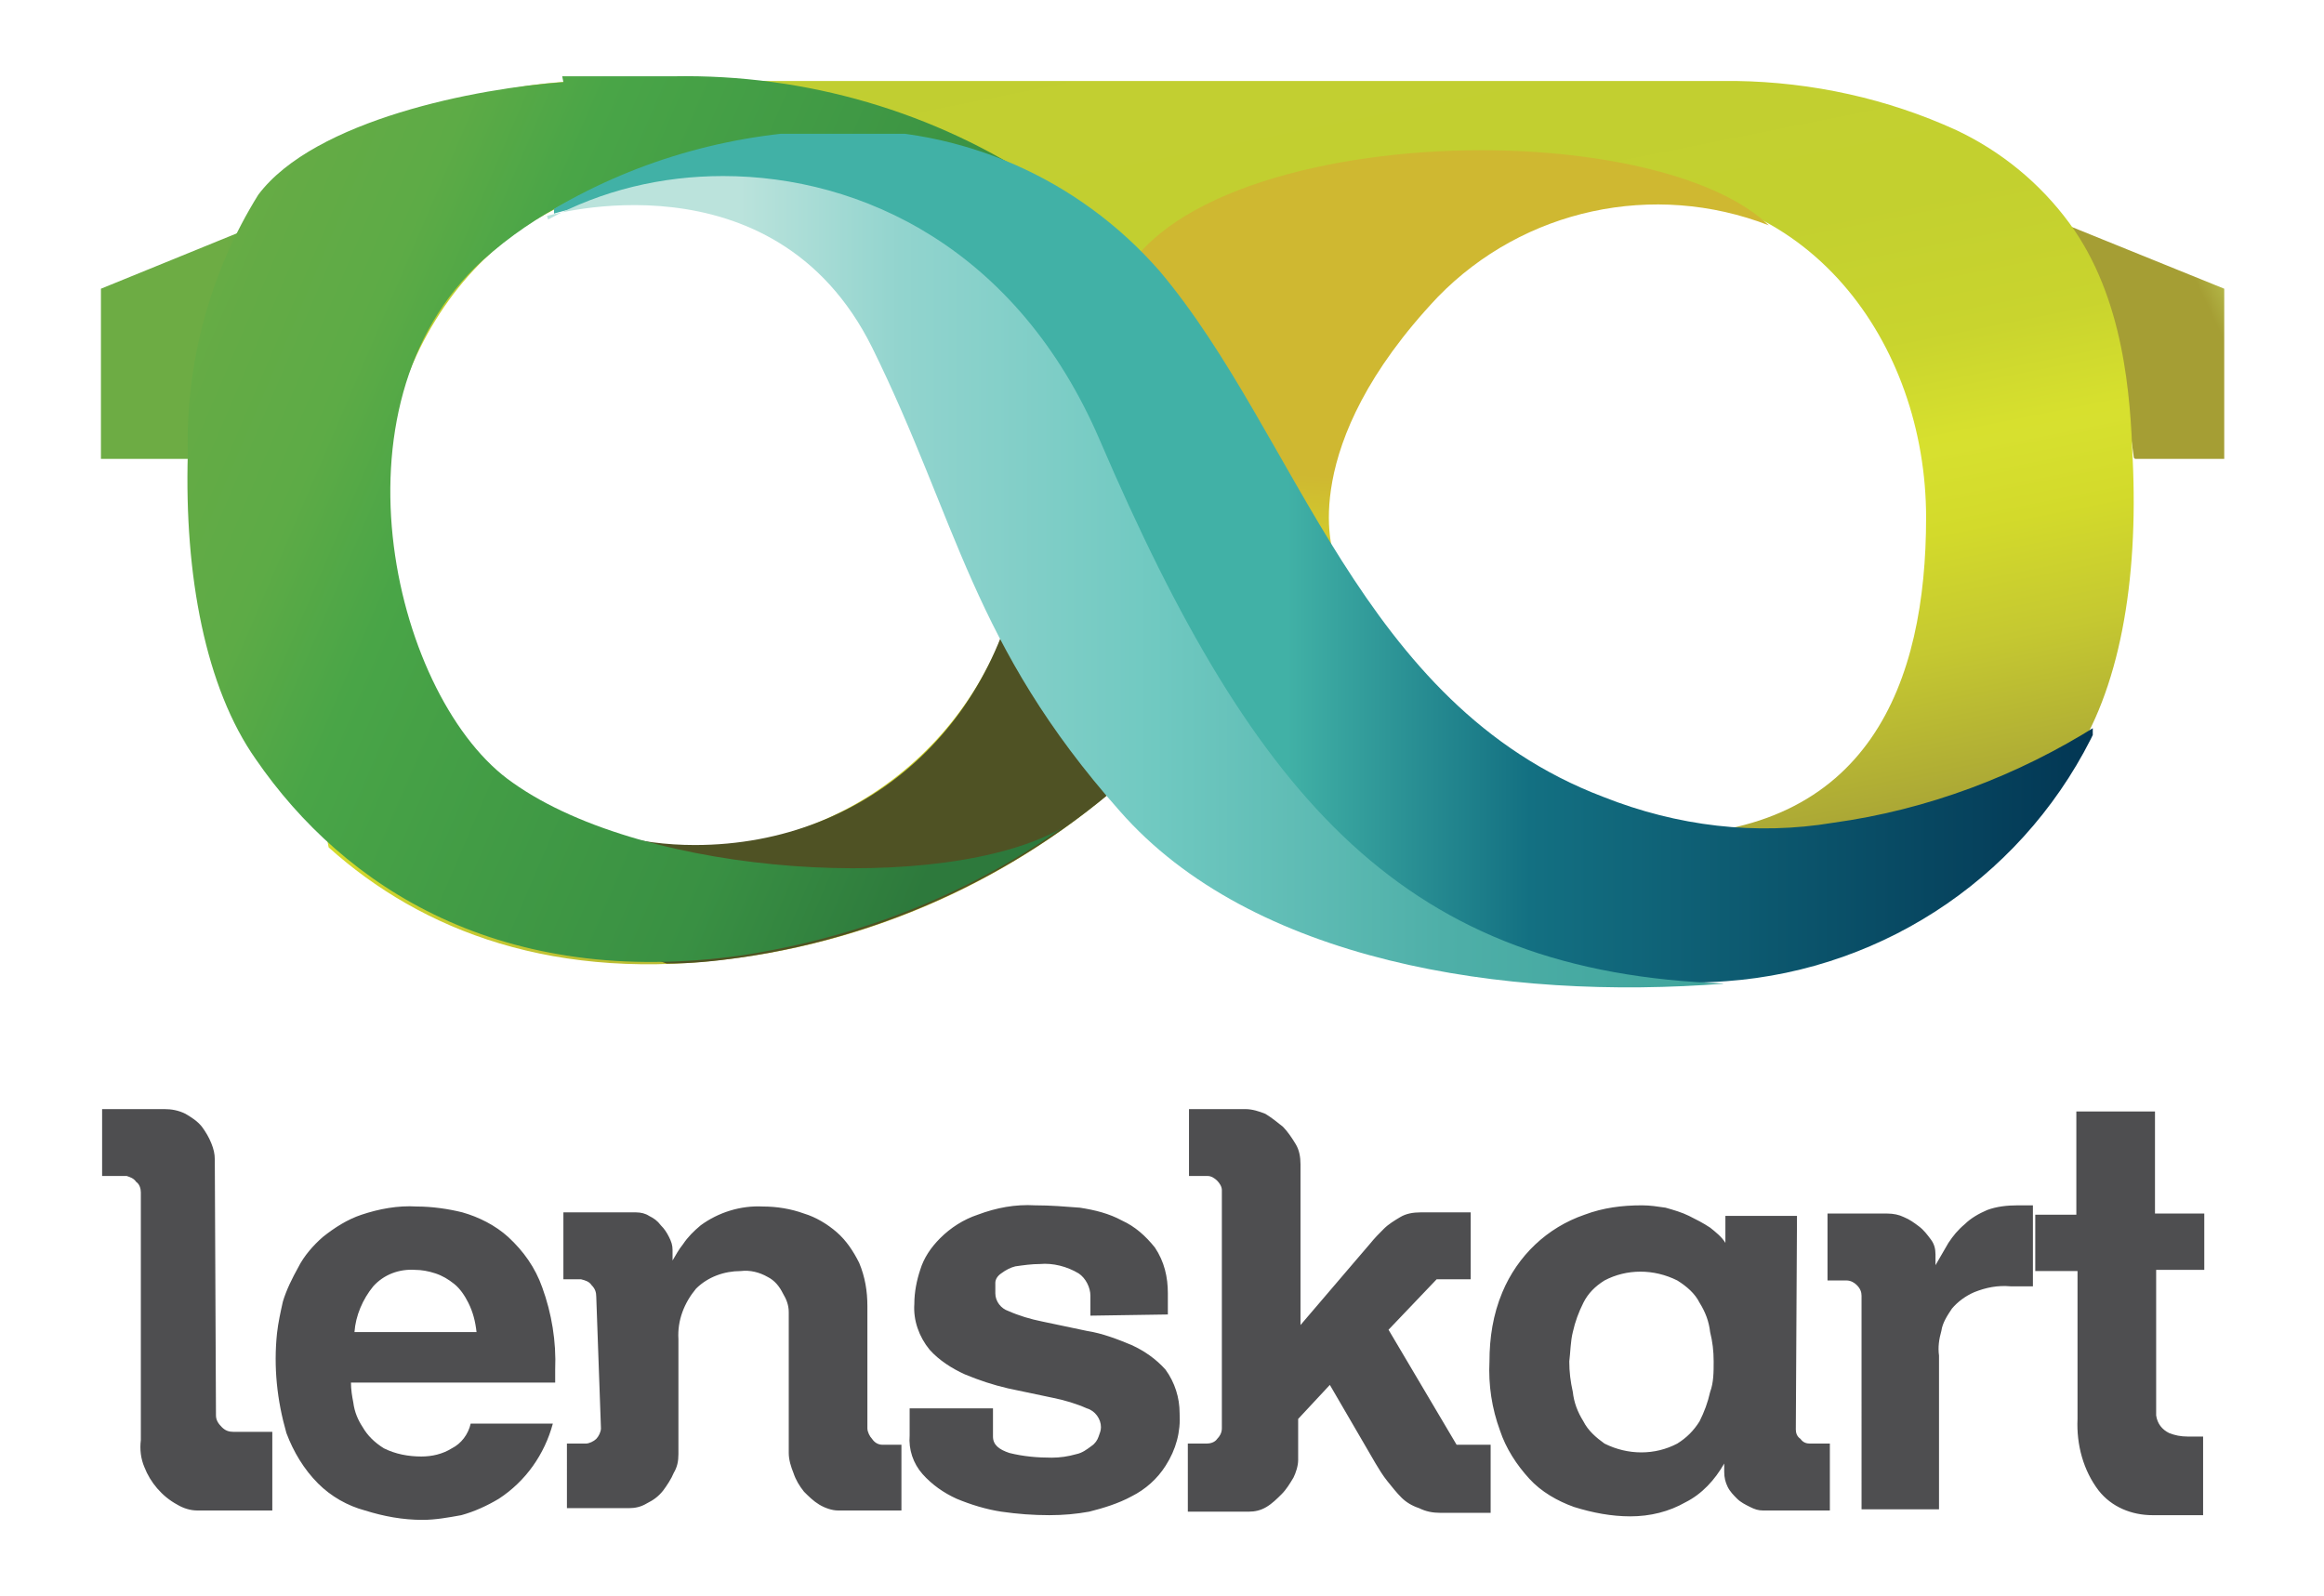
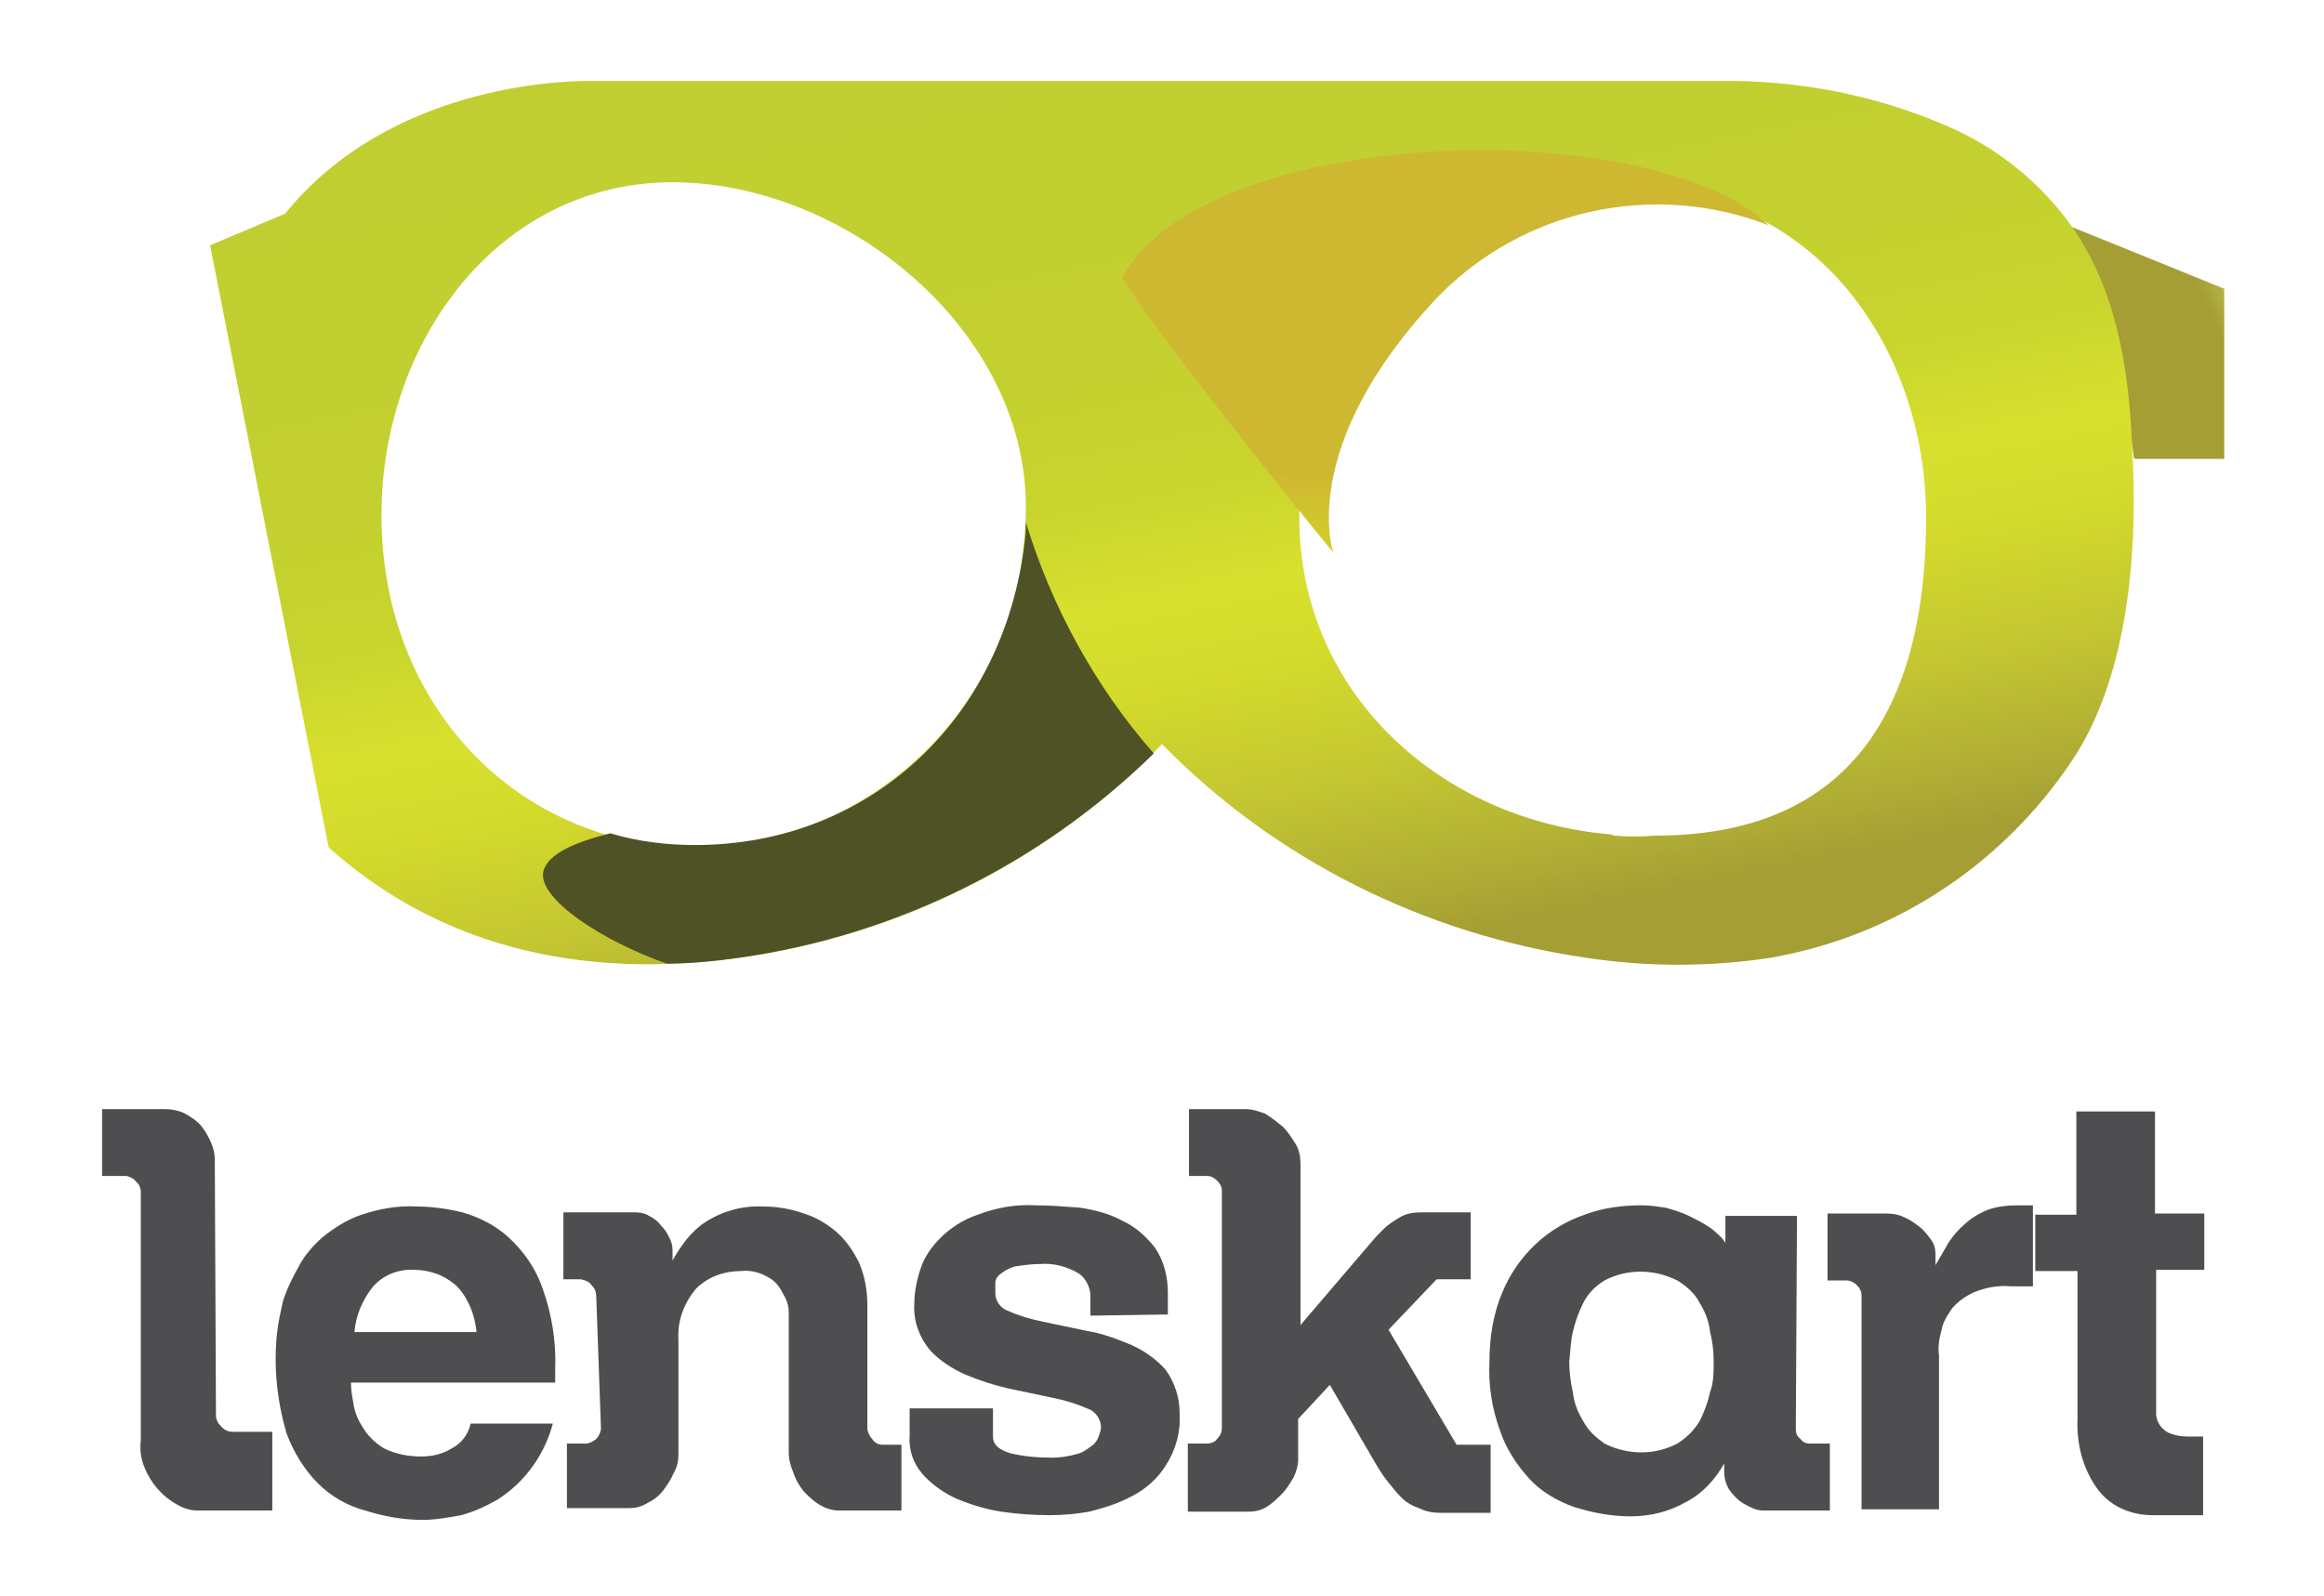
<svg xmlns="http://www.w3.org/2000/svg" xmlns:ns1="http://sodipodi.sourceforge.net/DTD/sodipodi-0.dtd" xmlns:ns2="http://www.inkscape.org/namespaces/inkscape" xmlns:xlink="http://www.w3.org/1999/xlink" version="1.0" id="katman_1" x="0px" y="0px" viewBox="0 0 594 408" xml:space="preserve" ns1:docname="Lenskart logo.svg" width="594" height="408" ns2:version="0.92.4 (5da689c313, 2019-01-14)">
  <defs id="defs237" />
  <ns1:namedview pagecolor="#ffffff" bordercolor="#666666" borderopacity="1" objecttolerance="10" gridtolerance="10" guidetolerance="10" ns2:pageopacity="0" ns2:pageshadow="2" ns2:window-width="1920" ns2:window-height="1001" id="namedview235" showgrid="false" ns2:zoom="1.0004239" ns2:cx="290.14999" ns2:cy="216.05" ns2:window-x="-9" ns2:window-y="41" ns2:window-maximized="1" ns2:current-layer="katman_1" />
  <style type="text/css" id="style2">
	.st0{fill:#4E4E50;}
	.st1{clip-path:url(#SVGID_2_);}
	.st2{fill:url(#SVGID_3_);}
	.st3{clip-path:url(#SVGID_5_);}
	.st4{fill:url(#SVGID_6_);}
	.st5{clip-path:url(#SVGID_8_);}
	.st6{fill:url(#SVGID_9_);}
	.st7{clip-path:url(#SVGID_11_);}
	.st8{fill:url(#SVGID_12_);}
	.st9{clip-path:url(#SVGID_14_);}
	.st10{fill:url(#SVGID_15_);}
	.st11{clip-path:url(#SVGID_17_);}
	.st12{fill:url(#SVGID_18_);}
	.st13{clip-path:url(#SVGID_20_);}
	.st14{fill:url(#SVGID_21_);}
	.st15{clip-path:url(#SVGID_23_);}
	.st16{fill:url(#SVGID_24_);}
	.st17{fill:none;}
</style>
  <g id="Layer_2" transform="matrix(3,0,0,3,-216,-186)">
    <g id="Layer_1-2">
      <path class="st0" d="m 90.4,182.6 c 0,0.4 0.2,0.7 0.5,1 0.3,0.3 0.6,0.4 1,0.4 h 3.3 v 6.7 h -6.4 c -0.6,0 -1.2,-0.2 -1.7,-0.5 -1.3,-0.7 -2.3,-1.9 -2.8,-3.2 -0.3,-0.7 -0.4,-1.5 -0.3,-2.3 v -21.1 c 0,-0.3 -0.1,-0.7 -0.4,-0.9 -0.2,-0.3 -0.5,-0.4 -0.8,-0.5 h -2.1 v -5.7 H 86 c 0.6,0 1.2,0.1 1.8,0.4 0.5,0.3 1,0.6 1.4,1.1 0.3,0.4 0.6,0.9 0.8,1.4 0.2,0.5 0.3,0.9 0.3,1.4 z m 28.7,0.7 c -0.7,2.6 -2.3,4.9 -4.6,6.4 -1,0.6 -2.1,1.1 -3.2,1.4 -1.1,0.2 -2.2,0.4 -3.3,0.4 -1.7,0 -3.3,-0.3 -4.9,-0.8 -1.5,-0.4 -2.9,-1.2 -4,-2.3 -1.2,-1.2 -2.1,-2.7 -2.7,-4.3 -0.8,-2.8 -1.1,-5.6 -0.8,-8.5 0.1,-0.9 0.3,-1.8 0.5,-2.7 0.3,-1 0.8,-2 1.3,-2.9 0.5,-1 1.3,-1.9 2.1,-2.6 1,-0.8 2.1,-1.5 3.3,-1.9 1.5,-0.5 3.1,-0.8 4.7,-0.7 1.3,0 2.7,0.2 3.9,0.5 1.4,0.4 2.8,1.1 3.9,2.1 1.3,1.2 2.3,2.6 2.9,4.3 0.8,2.2 1.2,4.6 1.1,7 v 1.1 h -17.4 c 0,0.6 0.1,1.2 0.2,1.7 0.1,0.8 0.4,1.5 0.8,2.1 0.4,0.7 1,1.3 1.8,1.8 1,0.5 2.1,0.7 3.2,0.7 0.9,0 1.8,-0.2 2.6,-0.7 0.8,-0.4 1.4,-1.2 1.6,-2.1 z m -6.5,-7.8 c -0.1,-0.9 -0.3,-1.7 -0.7,-2.5 -0.3,-0.6 -0.7,-1.2 -1.2,-1.6 -0.5,-0.4 -1,-0.7 -1.6,-0.9 -0.6,-0.2 -1.2,-0.3 -1.7,-0.3 -1.4,-0.1 -2.7,0.4 -3.6,1.4 -0.9,1.1 -1.5,2.5 -1.6,3.9 z m 10.2,-3 c 0,-0.4 -0.1,-0.7 -0.4,-1 -0.2,-0.3 -0.5,-0.4 -0.9,-0.5 H 120 v -5.7 h 6.2 c 0.4,0 0.8,0.1 1.1,0.3 0.4,0.2 0.7,0.4 1,0.8 0.3,0.3 0.5,0.6 0.7,1 0.2,0.4 0.3,0.7 0.3,1.1 v 0.9 c 0.3,-0.5 0.5,-0.9 0.9,-1.4 0.4,-0.6 0.9,-1.1 1.5,-1.6 1.5,-1.1 3.4,-1.7 5.3,-1.6 1.2,0 2.4,0.2 3.5,0.6 1,0.3 2,0.9 2.8,1.6 0.8,0.7 1.4,1.6 1.9,2.6 0.5,1.2 0.7,2.4 0.7,3.7 v 10.4 c 0,0.3 0.2,0.7 0.4,0.9 0.2,0.3 0.5,0.5 0.9,0.5 h 1.6 v 5.6 h -5.4 c -0.5,0 -1.1,-0.2 -1.6,-0.5 -0.5,-0.3 -0.9,-0.7 -1.3,-1.1 -0.4,-0.5 -0.7,-1 -0.9,-1.6 -0.2,-0.5 -0.4,-1.1 -0.4,-1.7 v -12 c 0,-0.6 -0.2,-1.1 -0.5,-1.6 -0.3,-0.6 -0.7,-1.1 -1.3,-1.4 -0.7,-0.4 -1.5,-0.6 -2.3,-0.5 -1.4,0 -2.8,0.5 -3.8,1.5 -1,1.2 -1.6,2.7 -1.5,4.3 v 9.8 c 0,0.6 -0.1,1.1 -0.4,1.6 -0.2,0.5 -0.6,1.1 -0.9,1.5 -0.4,0.5 -0.8,0.8 -1.4,1.1 -0.5,0.3 -1,0.4 -1.5,0.4 h -5.3 V 185 h 1.6 c 0.3,0 0.7,-0.2 0.9,-0.4 0.2,-0.2 0.4,-0.6 0.4,-0.9 z" id="path4" ns2:connector-curvature="0" style="fill:#4e4e50" />
      <path class="st0" d="m 164.9,174.1 v -1.7 c 0,-0.7 -0.4,-1.5 -1,-1.9 -1,-0.6 -2.2,-0.9 -3.3,-0.8 -0.7,0 -1.4,0.1 -2.1,0.2 -0.4,0.1 -0.8,0.3 -1.2,0.6 -0.3,0.2 -0.5,0.5 -0.5,0.8 0,0.3 0,0.6 0,0.9 0,0.7 0.5,1.3 1.1,1.5 0.9,0.4 1.9,0.7 2.9,0.9 l 3.8,0.8 c 1.3,0.2 2.6,0.7 3.8,1.2 1.1,0.5 2.1,1.2 2.9,2.1 0.8,1.1 1.2,2.4 1.2,3.7 0.1,1.6 -0.3,3.1 -1.2,4.5 -0.7,1.1 -1.7,2 -2.9,2.6 -1.1,0.6 -2.4,1 -3.6,1.3 -1.1,0.2 -2.2,0.3 -3.4,0.3 -1.4,0 -2.7,-0.1 -4.1,-0.3 -1.3,-0.2 -2.6,-0.6 -3.8,-1.1 -1.1,-0.5 -2.1,-1.2 -2.9,-2.1 -0.8,-0.9 -1.2,-2.1 -1.1,-3.3 V 182 h 7.1 v 2.4 c 0,0.7 0.5,1.1 1.4,1.4 1.2,0.3 2.4,0.4 3.6,0.4 0.7,0 1.4,-0.1 2.1,-0.3 0.5,-0.1 0.9,-0.4 1.3,-0.7 0.3,-0.2 0.5,-0.5 0.6,-0.8 0.1,-0.3 0.2,-0.5 0.2,-0.8 0,-0.7 -0.5,-1.4 -1.2,-1.6 -0.9,-0.4 -1.9,-0.7 -2.9,-0.9 l -3.8,-0.8 c -1.3,-0.3 -2.5,-0.7 -3.7,-1.2 -1.1,-0.5 -2.2,-1.2 -3,-2.1 -0.9,-1.1 -1.4,-2.5 -1.3,-3.9 0,-1 0.2,-2 0.5,-2.9 0.3,-1 0.9,-1.9 1.7,-2.7 0.9,-0.9 2,-1.6 3.2,-2 1.6,-0.6 3.2,-0.9 4.9,-0.8 1.3,0 2.5,0.1 3.8,0.2 1.3,0.2 2.5,0.5 3.6,1.1 1.1,0.5 2,1.3 2.8,2.3 0.8,1.2 1.1,2.5 1.1,3.9 v 1.8 z m 25.4,1.2 5.8,9.8 h 2.9 v 5.8 h -4.3 c -0.6,0 -1.2,-0.1 -1.8,-0.4 -0.6,-0.2 -1.1,-0.5 -1.5,-0.9 -0.4,-0.4 -0.8,-0.9 -1.2,-1.4 -0.4,-0.5 -0.7,-1 -1,-1.5 l -3.9,-6.7 -2.7,2.9 v 3.5 c 0,0.5 -0.2,1.1 -0.4,1.5 -0.3,0.5 -0.6,1 -1,1.4 -0.4,0.4 -0.8,0.8 -1.3,1.1 -0.5,0.3 -1,0.4 -1.5,0.4 h -5.2 V 185 h 1.6 c 0.3,0 0.7,-0.1 0.9,-0.4 0.2,-0.2 0.4,-0.5 0.4,-0.9 v -20.3 c 0,-0.3 -0.2,-0.6 -0.4,-0.8 -0.2,-0.2 -0.5,-0.4 -0.8,-0.4 h -1.6 v -5.7 h 4.8 c 0.6,0 1.2,0.2 1.7,0.4 0.5,0.3 1,0.7 1.5,1.1 0.4,0.4 0.8,1 1.1,1.5 0.3,0.5 0.4,1.1 0.4,1.7 v 13.7 l 4.7,-5.5 1.2,-1.4 c 0.4,-0.5 0.8,-0.9 1.2,-1.3 0.4,-0.4 0.9,-0.7 1.4,-1 0.5,-0.3 1.1,-0.4 1.7,-0.4 h 4.3 v 5.7 h -2.9 z m 34.7,8.5 c 0,0.3 0.1,0.6 0.4,0.8 0.2,0.3 0.5,0.4 0.8,0.4 h 1.7 v 5.7 h -5.7 c -0.4,0 -0.7,-0.1 -1.1,-0.3 -0.4,-0.2 -0.8,-0.4 -1.1,-0.7 -0.3,-0.3 -0.6,-0.6 -0.8,-1 -0.2,-0.4 -0.3,-0.8 -0.3,-1.3 v -0.7 c -0.8,1.4 -1.9,2.6 -3.3,3.3 -1.4,0.8 -3,1.2 -4.7,1.2 -1.6,0 -3.2,-0.3 -4.8,-0.8 -1.4,-0.5 -2.8,-1.3 -3.8,-2.4 -1.1,-1.2 -2,-2.6 -2.5,-4.1 -0.7,-1.9 -1,-3.9 -0.9,-5.9 0,-2 0.3,-4 1.1,-5.9 1.3,-3.1 3.8,-5.5 7,-6.6 1.6,-0.6 3.2,-0.8 4.9,-0.8 0.7,0 1.3,0.1 2,0.2 0.7,0.2 1.4,0.4 2,0.7 0.6,0.3 1.2,0.6 1.8,1 0.5,0.4 1,0.8 1.3,1.3 v -2.3 h 6.1 z m -7,-5.8 c 0,-0.9 -0.1,-1.7 -0.3,-2.5 -0.1,-0.9 -0.4,-1.7 -0.9,-2.5 -0.4,-0.8 -1.1,-1.4 -1.9,-1.9 -2,-1 -4.3,-1 -6.2,0 -0.8,0.5 -1.4,1.1 -1.8,1.9 -0.4,0.8 -0.7,1.6 -0.9,2.5 -0.2,0.8 -0.2,1.7 -0.3,2.5 0,0.9 0.1,1.7 0.3,2.6 0.1,0.9 0.4,1.7 0.9,2.5 0.4,0.8 1.1,1.4 1.8,1.9 2,1 4.3,1 6.2,0 0.8,-0.5 1.4,-1.1 1.9,-1.9 0.4,-0.8 0.7,-1.6 0.9,-2.5 0.3,-0.8 0.3,-1.7 0.3,-2.6 m 12.6,-5.6 c 0,-0.3 -0.1,-0.6 -0.4,-0.9 -0.2,-0.2 -0.5,-0.4 -0.9,-0.4 h -1.6 v -5.7 h 5.1 c 0.5,0 1,0.1 1.4,0.3 0.5,0.2 0.9,0.5 1.3,0.8 0.4,0.3 0.7,0.7 1,1.1 0.3,0.4 0.4,0.8 0.4,1.3 v 0.9 l 1.1,-1.9 c 0.4,-0.6 0.8,-1.1 1.4,-1.6 0.5,-0.5 1.2,-0.9 1.9,-1.2 0.8,-0.3 1.7,-0.4 2.6,-0.4 h 1.3 v 6.9 c -0.3,0 -0.6,0 -0.9,0 h -1 c -1.1,-0.1 -2.1,0.1 -3.1,0.5 -0.7,0.3 -1.4,0.8 -1.9,1.4 -0.4,0.6 -0.8,1.2 -0.9,1.9 -0.2,0.7 -0.3,1.4 -0.2,2.1 v 13.1 h -6.6 z m 25.1,-7 h 4.1 v 4.8 h -4.1 v 12.4 c 0.1,0.7 0.5,1.2 1.1,1.5 0.5,0.2 1,0.3 1.6,0.3 h 1.3 v 6.7 h -4.3 c -1.8,0 -3.5,-0.7 -4.6,-2.1 -1.3,-1.7 -1.9,-3.9 -1.8,-6.1 v -12.6 h -3.6 v -4.8 h 3.5 v -8.8 h 6.7 v 8.7 z" id="path6" ns2:connector-curvature="0" style="fill:#4e4e50" />
      <g id="g27">
        <defs id="defs9">
          <path id="SVGID_1_" d="m 253.9,101.1 h 7.6 V 86.6 l -15.8,-6.4 c 4.4,6.2 7.2,13.3 8.1,20.8" ns2:connector-curvature="0" />
        </defs>
        <clipPath id="SVGID_2_">
          <use xlink:href="#SVGID_1_" style="overflow:visible" id="use11" x="0" y="0" width="100%" height="100%" />
        </clipPath>
        <g class="st1" clip-path="url(#SVGID_2_)" id="g25">
          <linearGradient id="SVGID_3_" gradientUnits="userSpaceOnUse" x1="-566.741" y1="-2406.544" x2="-566.451" y2="-2406.544" gradientTransform="matrix(71.97,-33.55,33.49,71.83,121638.3,153938.02)">
            <stop offset="0" style="stop-color:#A59E34" id="stop14" />
            <stop offset="0.3" style="stop-color:#A59E34" id="stop16" />
            <stop offset="0.41" style="stop-color:#B7BC4C" id="stop18" />
            <stop offset="0.65" style="stop-color:#C8DC62" id="stop20" />
          </linearGradient>
          <path class="st2" d="m 237.8,84 20.9,-9.7 10.8,23.1 -20.9,9.7 z" id="path23" ns2:connector-curvature="0" style="fill:url(#SVGID_3_)" />
        </g>
      </g>
      <g id="g58">
        <defs id="defs30">
          <path id="SVGID_4_" d="m 209.3,133.1 c -14.6,-1.2 -26.6,-12.1 -26.6,-27 0.1,-14.8 11.6,-27 26.4,-28 17,-1 27,13.2 27,28 0,14 -4.8,27.1 -23.1,27.1 -1.2,0.1 -2.4,0.1 -3.5,0 m -105,-27.3 c 0,-15.4 10.8,-29.5 26.7,-28.3 14.9,1.1 29.6,14.4 28.1,29.8 -0.9,14.9 -13.2,26.7 -28.2,26.8 -14.9,-0.1 -26.6,-12 -26.6,-28.3 m -8.2,-25.7 -6.4,2.7 10.1,51.3 c 7.9,7.1 19.3,11.6 35,9.4 13.7,-1.9 26.4,-8.3 36,-18.2 9.7,9.9 22.4,16.2 36.1,18.2 5.2,0.8 10.6,0.8 15.8,0 l 1.5,-0.3 c 9.8,-2.1 18.4,-8 24,-16.3 4.2,-6.1 5.8,-15.5 5.3,-25.9 -0.2,-5.3 -0.7,-13.7 -5.4,-20.1 -2.5,-3.4 -5.8,-6.1 -9.6,-7.9 -5.9,-2.7 -12.3,-4.1 -18.8,-4.2 H 122 c -2.2,0 -16.9,0.4 -25.7,11.3" ns2:connector-curvature="0" />
        </defs>
        <clipPath id="SVGID_5_">
          <use xlink:href="#SVGID_4_" style="overflow:visible" id="use32" x="0" y="0" width="100%" height="100%" />
        </clipPath>
        <g class="st3" clip-path="url(#SVGID_5_)" id="g56">
          <linearGradient id="SVGID_6_" gradientUnits="userSpaceOnUse" x1="-581.036" y1="-2388.668" x2="-580.746" y2="-2388.668" gradientTransform="matrix(66.38,339.31,-580.36,113.55,-1347555.9,468441.78)">
            <stop offset="0" style="stop-color:#C1CE32" id="stop35" />
            <stop offset="0.32" style="stop-color:#C3D02F" id="stop37" />
            <stop offset="0.44" style="stop-color:#C9D42E" id="stop39" />
            <stop offset="0.53" style="stop-color:#D7E02E" id="stop41" />
            <stop offset="0.54" style="stop-color:#D7E02F" id="stop43" />
            <stop offset="0.61" style="stop-color:#D3DA2B" id="stop45" />
            <stop offset="0.71" style="stop-color:#C5C831" id="stop47" />
            <stop offset="0.83" style="stop-color:#ADAA35" id="stop49" />
            <stop offset="0.87" style="stop-color:#A59E34" id="stop51" />
          </linearGradient>
          <path class="st4" d="M 75.4,71.7 248.2,37.9 268.8,143.1 96,176.9 Z" id="path54" ns2:connector-curvature="0" style="fill:url(#SVGID_6_)" />
        </g>
      </g>
      <g id="g99">
        <defs id="defs61">
          <path id="SVGID_7_" d="m 159.4,107.3 c -1.5,15.8 -13.2,26.7 -28.2,26.7 -2.4,0 -4.9,-0.3 -7.2,-1 -3.2,0.8 -5.3,1.8 -5.7,3.2 -0.6,2.4 5.3,6.1 10.5,7.9 2.1,0 4.1,-0.2 6.2,-0.5 13.3,-1.9 25.7,-8 35.3,-17.4 -5,-5.7 -8.7,-12.5 -10.9,-19.7 v 0.8" ns2:connector-curvature="0" />
        </defs>
        <clipPath id="SVGID_8_">
          <use xlink:href="#SVGID_7_" style="overflow:visible" id="use63" x="0" y="0" width="100%" height="100%" />
        </clipPath>
        <g class="st5" clip-path="url(#SVGID_8_)" id="g97">
          <linearGradient id="SVGID_9_" gradientUnits="userSpaceOnUse" x1="-134.936" y1="669.047" x2="-103.496" y2="669.037" gradientTransform="matrix(0.87,-0.5,0.5,0.87,-159.297,-479.583)">
            <stop offset="0" style="stop-color:#E3EBA3" id="stop66" />
            <stop offset="1.000000e-02" style="stop-color:#E0E999" id="stop68" />
            <stop offset="4.000000e-02" style="stop-color:#DAE584" id="stop70" />
            <stop offset="7.000000e-02" style="stop-color:#D6E375" id="stop72" />
            <stop offset="0.1" style="stop-color:#D1E068" id="stop74" />
            <stop offset="0.16" style="stop-color:#D1DF62" id="stop76" />
            <stop offset="0.3" style="stop-color:#D0DF5F" id="stop78" />
            <stop offset="0.41" style="stop-color:#CEDD5F" id="stop80" />
            <stop offset="0.47" style="stop-color:#C9D558" id="stop82" />
            <stop offset="0.51" style="stop-color:#C0C74D" id="stop84" />
            <stop offset="0.56" style="stop-color:#B2B443" id="stop86" />
            <stop offset="0.59" style="stop-color:#A49E35" id="stop88" />
            <stop offset="0.59" style="stop-color:#A49D35" id="stop90" />
            <stop offset="1" style="stop-color:#4F5224" id="stop92" />
          </linearGradient>
          <path class="st6" d="m 97,108.6 60.2,-34.8 33.9,58.5 -60.2,34.8 z" id="path95" ns2:connector-curvature="0" style="fill:url(#SVGID_9_)" />
        </g>
      </g>
      <g id="g124">
        <defs id="defs102">
-           <path id="SVGID_10_" d="m 80.6,86.6 v 14.6 h 7.6 c 0.9,-7.6 3.7,-14.8 8.1,-21 z" ns2:connector-curvature="0" />
-         </defs>
+           </defs>
        <clipPath id="SVGID_11_">
          <use xlink:href="#SVGID_10_" style="overflow:visible" id="use104" x="0" y="0" width="100%" height="100%" />
        </clipPath>
        <g class="st7" clip-path="url(#SVGID_11_)" id="g122">
          <linearGradient id="SVGID_12_" gradientUnits="userSpaceOnUse" x1="90.99" y1="504.4" x2="106.5" y2="504.4" gradientTransform="translate(0,-413.72)">
            <stop offset="0" style="stop-color:#6DAC44" id="stop107" />
            <stop offset="2.000000e-02" style="stop-color:#6DAC44" id="stop109" />
            <stop offset="0.23" style="stop-color:#5DAB46" id="stop111" />
            <stop offset="0.33" style="stop-color:#49A547" id="stop113" />
            <stop offset="0.78" style="stop-color:#399043" id="stop115" />
            <stop offset="1" style="stop-color:#2D793C" id="stop117" />
          </linearGradient>
          <path class="st8" d="m 80.6,80.3 h 15.7 v 20.8 H 80.6 Z" id="path120" ns2:connector-curvature="0" style="fill:url(#SVGID_12_)" />
        </g>
      </g>
      <g id="g155">
        <defs id="defs127">
          <path id="SVGID_13_" d="m 167.6,85.7 c 4.9,7.4 18,23.4 18,23.4 0,0 -3.2,-9 8.9,-21.8 7.3,-7.5 18.4,-9.9 28.2,-6.1 -4.4,-4.2 -14.3,-6.4 -24.5,-6.4 -12.8,0 -26.7,3.5 -30.6,10.9" ns2:connector-curvature="0" />
        </defs>
        <clipPath id="SVGID_14_">
          <use xlink:href="#SVGID_13_" style="overflow:visible" id="use129" x="0" y="0" width="100%" height="100%" />
        </clipPath>
        <g class="st9" clip-path="url(#SVGID_14_)" id="g153">
          <linearGradient id="SVGID_15_" gradientUnits="userSpaceOnUse" x1="-415.132" y1="653.132" x2="-442.752" y2="653.132" gradientTransform="matrix(0.07,-1,1,0.07,-429.733,-357.63)">
            <stop offset="0" style="stop-color:#CFB831" id="stop132" />
            <stop offset="9.000000e-02" style="stop-color:#D0C12F" id="stop134" />
            <stop offset="0.32" style="stop-color:#D6D82A" id="stop136" />
            <stop offset="0.47" style="stop-color:#D7E02F" id="stop138" />
            <stop offset="0.56" style="stop-color:#D4DB2A" id="stop140" />
            <stop offset="0.66" style="stop-color:#C5CC2E" id="stop142" />
            <stop offset="0.77" style="stop-color:#B2B435" id="stop144" />
            <stop offset="0.9" style="stop-color:#949135" id="stop146" />
            <stop offset="1" style="stop-color:#766D2C" id="stop148" />
          </linearGradient>
          <path class="st10" d="m 165.2,108.8 2.7,-38.3 57.2,4 -2.7,38.3 z" id="path151" ns2:connector-curvature="0" style="fill:url(#SVGID_15_)" />
        </g>
      </g>
      <g id="g182">
        <defs id="defs158">
-           <path id="SVGID_16_" d="m 120,69 c -7.3,0.5 -21.2,3.2 -26,9.6 -4.1,6.6 -6.2,14.3 -6,22.1 -0.3,10.3 1.5,19.9 5.8,26 7.5,10.9 20.9,19.6 41.4,16.7 9.8,-1.5 19.1,-5.1 27.2,-10.8 -10,5.6 -35.3,4.2 -46.7,-3.9 -10,-6.9 -16.2,-32.1 -2.6,-44.5 18.7,-16.8 47.9,-6.4 47.9,-6.4 -9.3,-6.3 -20.4,-9.5 -31.6,-9.3 h -9.5" ns2:connector-curvature="0" />
-         </defs>
+           </defs>
        <clipPath id="SVGID_17_">
          <use xlink:href="#SVGID_16_" style="overflow:visible" id="use160" x="0" y="0" width="100%" height="100%" />
        </clipPath>
        <g class="st11" clip-path="url(#SVGID_17_)" id="g180">
          <linearGradient id="SVGID_18_" gradientUnits="userSpaceOnUse" x1="-577.46" y1="-2393.088" x2="-577.17" y2="-2393.088" gradientTransform="matrix(313.35,139.53,-132.57,297.71,-136235.45,793101.37)">
            <stop offset="0" style="stop-color:#86B340" id="stop163" />
            <stop offset="9.000000e-02" style="stop-color:#79B042" id="stop165" />
            <stop offset="0.13" style="stop-color:#6DAC44" id="stop167" />
            <stop offset="0.37" style="stop-color:#5DAB46" id="stop169" />
            <stop offset="0.48" style="stop-color:#49A547" id="stop171" />
            <stop offset="0.83" style="stop-color:#399043" id="stop173" />
            <stop offset="1" style="stop-color:#2D793C" id="stop175" />
          </linearGradient>
          <path class="st12" d="M 58.3,133.5 100,40 l 91.6,40.8 -41.7,93.6 z" id="path178" ns2:connector-curvature="0" style="fill:url(#SVGID_18_)" />
        </g>
      </g>
      <g id="g205">
        <defs id="defs185">
          <path id="SVGID_19_" d="m 119.2,80.2 c 0,0 19.7,-6.2 31.5,8.5 11.8,14.7 7.1,24.5 20.2,37.6 11.2,11.1 29.2,20.7 48.2,19.3 13.7,-1 25.8,-9.3 31.6,-21.8 -6.8,4.3 -14.5,7.2 -22.5,8.3 -6.6,1.1 -13.3,0.3 -19.6,-2.2 -20.8,-7.9 -26,-30.8 -37.8,-44.8 -6.9,-7.9 -16.9,-12.3 -27.4,-12 -8.5,0.1 -16.9,2.4 -24.2,6.7" ns2:connector-curvature="0" />
        </defs>
        <clipPath id="SVGID_20_">
          <use xlink:href="#SVGID_19_" style="overflow:visible" id="use187" x="0" y="0" width="100%" height="100%" />
        </clipPath>
        <g class="st13" clip-path="url(#SVGID_20_)" id="g203">
          <linearGradient id="SVGID_21_" gradientUnits="userSpaceOnUse" x1="128.79" y1="523.9" x2="257.82" y2="523.9" gradientTransform="translate(0,-413.72)">
            <stop offset="0" style="stop-color:#41B1A6" id="stop190" />
            <stop offset="0.41" style="stop-color:#41B1A6" id="stop192" />
            <stop offset="0.57" style="stop-color:#137082" id="stop194" />
            <stop offset="0.93" style="stop-color:#033855" id="stop196" />
            <stop offset="1" style="stop-color:#012D46" id="stop198" />
          </linearGradient>
-           <path class="st14" d="M 119.2,73.4 H 250.3 V 147 H 119.2 Z" id="path201" ns2:connector-curvature="0" style="fill:url(#SVGID_21_)" />
        </g>
      </g>
      <g id="g228">
        <defs id="defs208">
-           <path id="SVGID_22_" d="m 118.6,80.4 c 0,0 19.3,-5.7 27.7,11.2 7.3,14.8 8.5,25.3 21.1,39.5 11.2,12.8 32.7,16.2 51.6,14.7 -27.1,-0.9 -40,-15.3 -53.3,-46.3 -7,-16.3 -20.3,-22.5 -32.1,-22.5 -5.2,0 -10.3,1.2 -14.9,3.7" ns2:connector-curvature="0" />
-         </defs>
+           </defs>
        <clipPath id="SVGID_23_">
          <use xlink:href="#SVGID_22_" style="overflow:visible" id="use210" x="0" y="0" width="100%" height="100%" />
        </clipPath>
        <g class="st15" clip-path="url(#SVGID_23_)" id="g226">
          <linearGradient id="SVGID_24_" gradientUnits="userSpaceOnUse" x1="134.86" y1="524.685" x2="233.49" y2="524.685" gradientTransform="translate(0,-413.72)">
            <stop offset="0" style="stop-color:#BBE3DC" id="stop213" />
            <stop offset="0.14" style="stop-color:#92D4CE" id="stop215" />
            <stop offset="0.36" style="stop-color:#70C9C1" id="stop217" />
            <stop offset="0.61" style="stop-color:#4EAFA8" id="stop219" />
            <stop offset="1" style="stop-color:#369D93" id="stop221" />
          </linearGradient>
          <path class="st16" d="m 118.6,74.7 h 100.2 v 72.6 H 118.6 Z" id="path224" ns2:connector-curvature="0" style="fill:url(#SVGID_24_)" />
        </g>
      </g>
      <rect x="72" y="62" class="st17" width="198" height="136" id="rect230" style="fill:none" />
    </g>
  </g>
</svg>